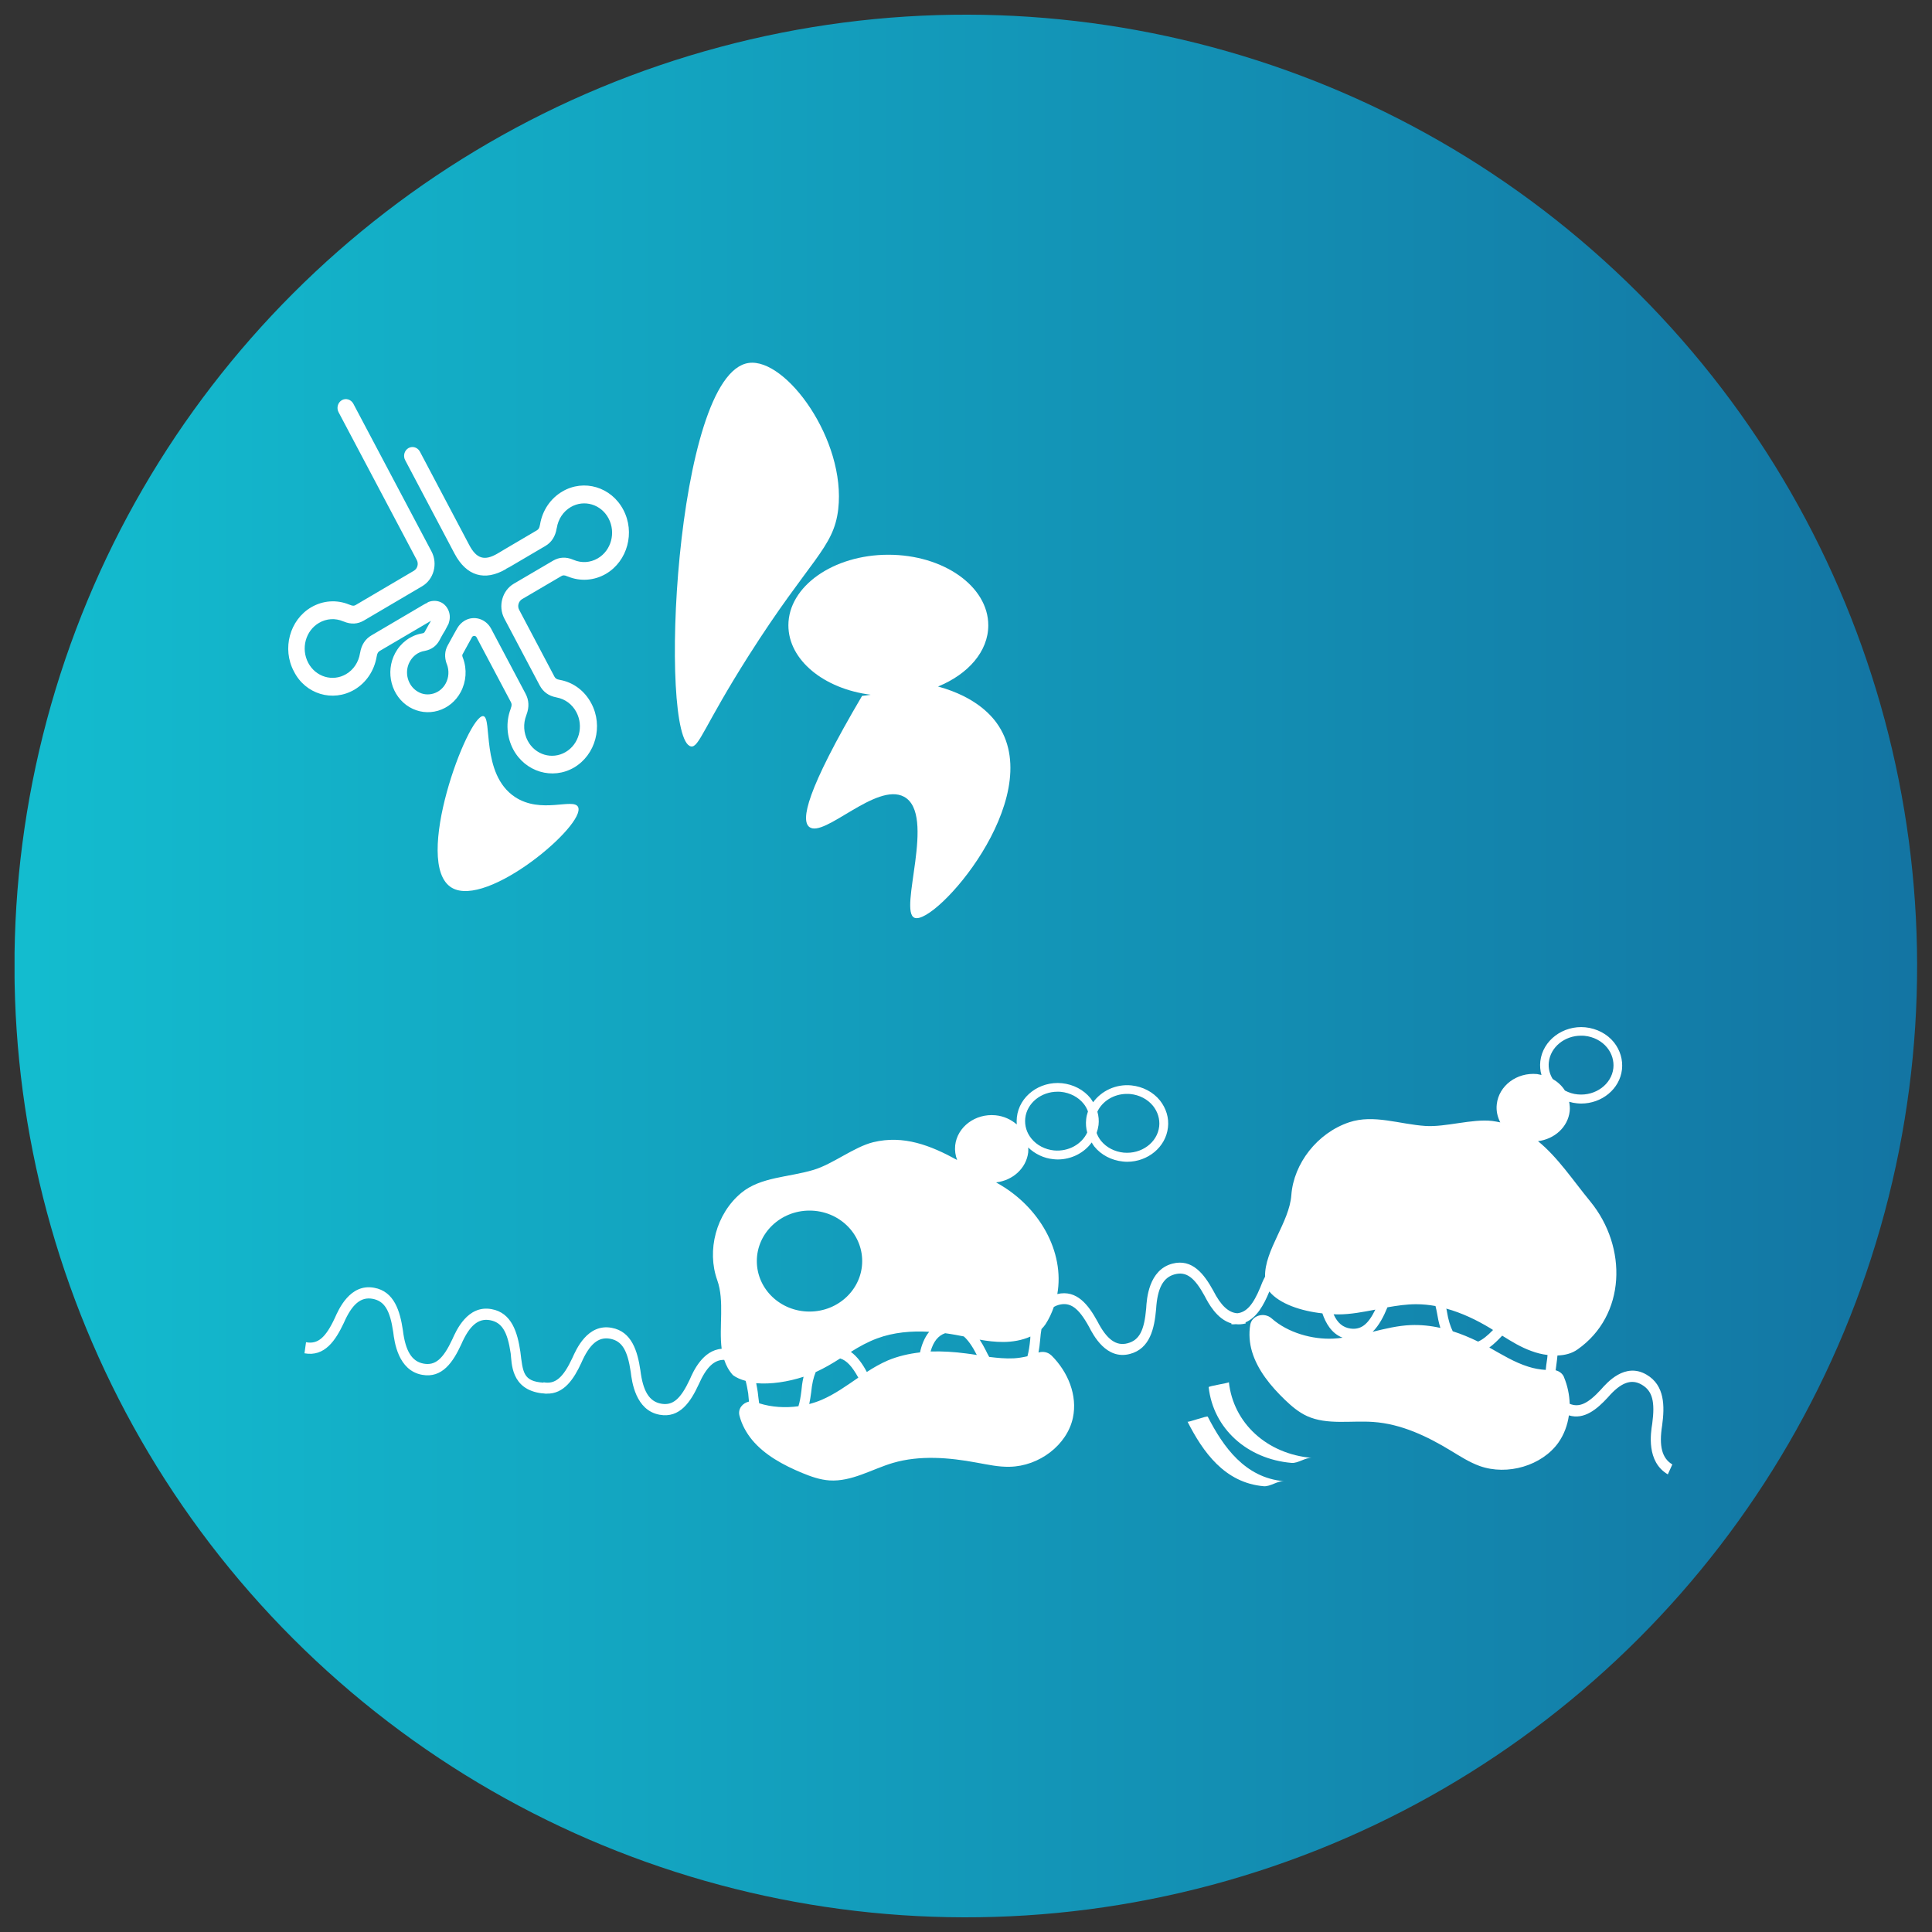
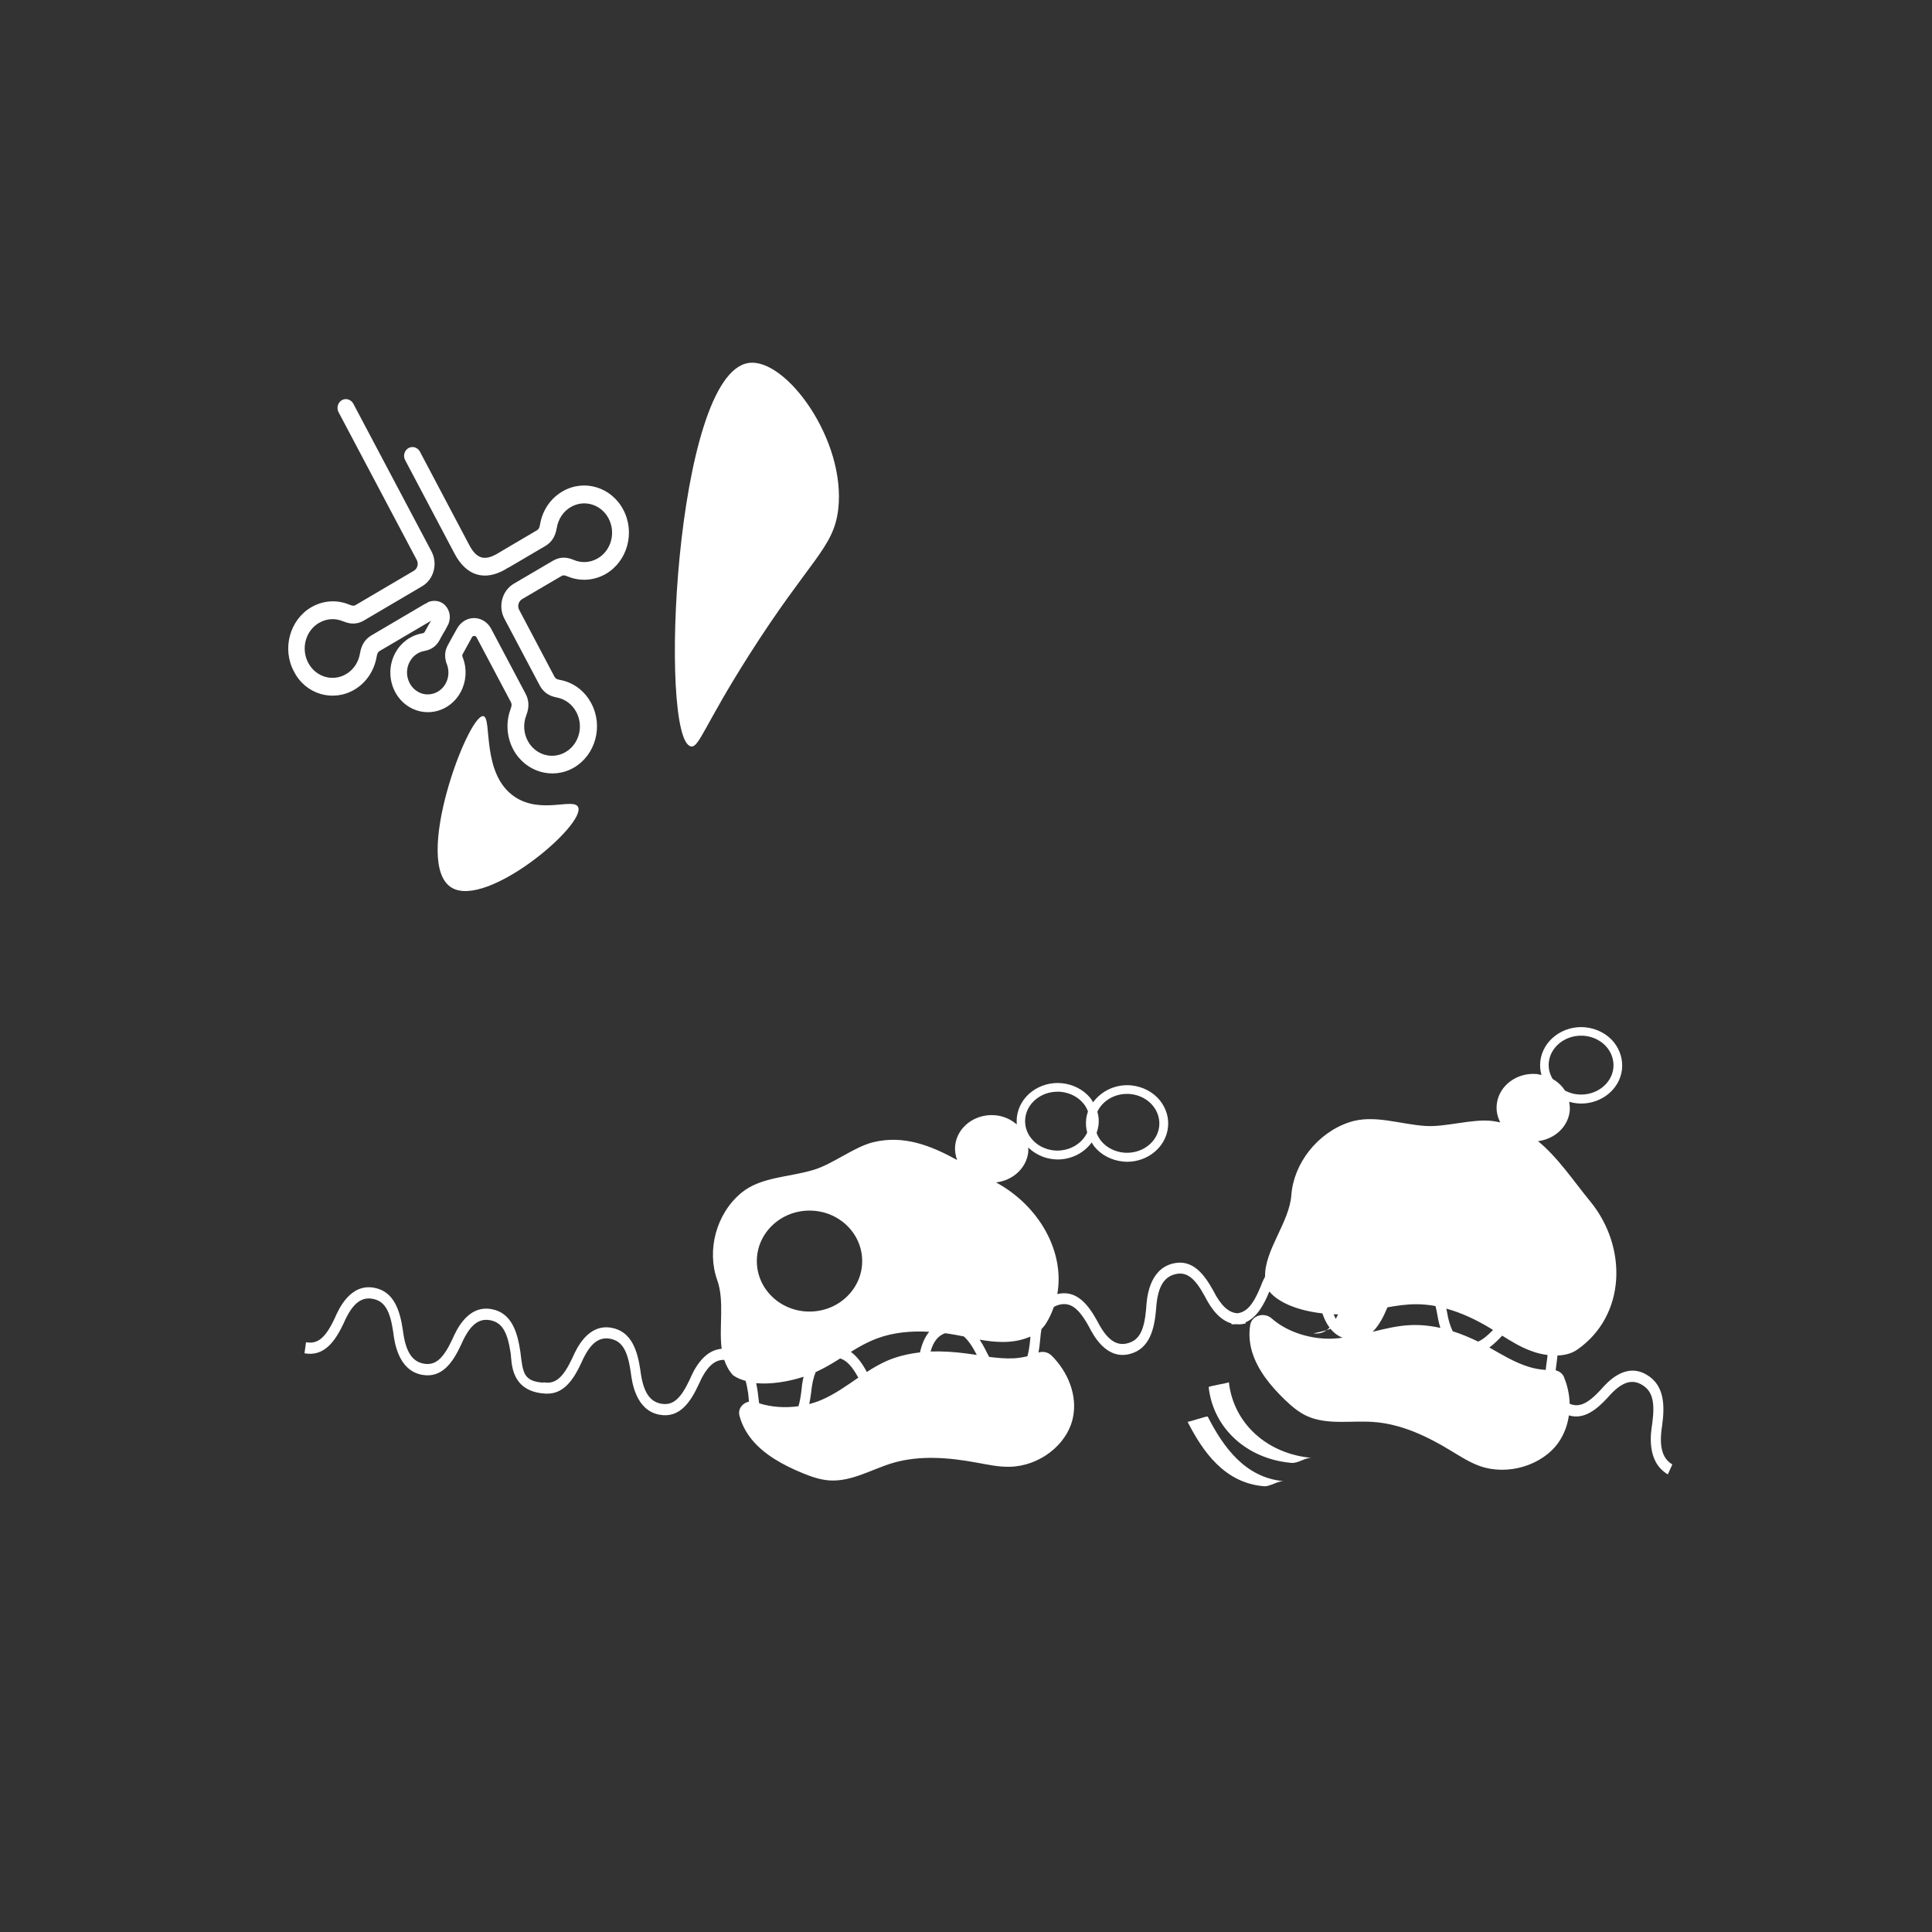
<svg xmlns="http://www.w3.org/2000/svg" xmlns:xlink="http://www.w3.org/1999/xlink" version="1.1" id="Livello_1" x="0px" y="0px" viewBox="0 0 150 150" style="enable-background:new 0 0 150 150;" xml:space="preserve">
  <rect x="0" y="0" width="150" height="150" fill="#333333" stroke="none" />
  <style type="text/css">
	
		.st0{clip-path:url(#SVGID_00000039840221186341354300000010775476495712138376_);fill:url(#SVGID_00000129904298602333011230000006124250448679159181_);}
	.st1{clip-path:url(#SVGID_00000127026532775172566970000001214780175820648873_);fill:#FFFFFF;}
</style>
  <g>
    <defs>
      <ellipse id="SVGID_1_" transform="matrix(0.707 -0.707 0.707 0.707 -31.066 75)" cx="75" cy="75" rx="73.87" ry="73.87" />
    </defs>
    <clipPath id="SVGID_00000039113254338183866770000012931804102913940097_">
      <use xlink:href="#SVGID_1_" style="overflow:visible;" />
    </clipPath>
    <linearGradient id="SVGID_00000162310222211985013610000015240157032767516578_" gradientUnits="userSpaceOnUse" x1="-9.925" y1="95.135" x2="-8.925" y2="95.135" gradientTransform="matrix(147.731 0 0 -147.731 1467.311 14129.455)">
      <stop offset="0" style="stop-color:#13BCCF" />
      <stop offset="1" style="stop-color:#1375A3" />
    </linearGradient>
-     <rect x="1.13" y="1.13" style="clip-path:url(#SVGID_00000039113254338183866770000012931804102913940097_);fill:url(#SVGID_00000162310222211985013610000015240157032767516578_);" width="147.73" height="147.73" />
  </g>
  <g>
    <defs>
      <rect id="SVGID_00000182495889914131643140000010706720414159232149_" x="1.13" y="1.13" width="147.73" height="147.73" />
    </defs>
    <clipPath id="SVGID_00000165192220069542117060000008658774864184670647_">
      <use xlink:href="#SVGID_00000182495889914131643140000010706720414159232149_" style="overflow:visible;" />
    </clipPath>
  </g>
  <g>
    <defs>
      <rect id="SVGID_00000090978532642955374260000015212469575693806478_" x="22.34" y="28.16" width="107.52" height="87.23" />
    </defs>
    <clipPath id="SVGID_00000043441297743516672900000007460279680370877862_">
      <use xlink:href="#SVGID_00000090978532642955374260000015212469575693806478_" style="overflow:visible;" />
    </clipPath>
-     <path style="clip-path:url(#SVGID_00000043441297743516672900000007460279680370877862_);fill:#FFFFFF;" d="M115.63,104.62   c0.36-0.26,0.69-0.59,1-0.92c0.72,0.45,1.45,0.9,2.26,1.19c0.4,0.15,0.82,0.26,1.26,0.31c-0.01,0.16-0.03,0.33-0.06,0.51   c-0.02,0.16-0.06,0.38-0.08,0.65c-0.46-0.03-0.92-0.11-1.35-0.25C117.57,105.77,116.61,105.17,115.63,104.62 M106.57,103.4   c0.5-0.49,0.86-1.19,1.15-1.9c0,0,0,0,0,0c0.74-0.13,1.48-0.24,2.23-0.24c0.51,0,1.01,0.05,1.5,0.14c0.05,0.18,0.09,0.38,0.13,0.6   c0.04,0.24,0.11,0.65,0.25,1.1c-0.75-0.17-1.52-0.25-2.3-0.22C108.53,102.92,107.55,103.16,106.57,103.4 M103.54,102.04   c0.12,0,0.23,0.01,0.35,0.01c0.97,0,1.93-0.19,2.89-0.37c-0.57,1.17-1.12,1.57-1.92,1.47   C104.27,103.07,103.84,102.72,103.54,102.04 M115.7,103.12c0.07,0.04,0.15,0.09,0.22,0.14c-0.44,0.45-0.81,0.75-1.16,0.9   c-0.64-0.31-1.3-0.59-1.97-0.8c-0.19-0.39-0.35-0.89-0.45-1.53c-0.01-0.08-0.03-0.16-0.05-0.23   C113.49,101.93,114.64,102.48,115.7,103.12 M79.99,103.95c-0.05,0.54-0.12,0.98-0.22,1.35c-0.35,0.08-0.7,0.14-1.06,0.16   c-0.64,0.03-1.27-0.03-1.91-0.11c-0.09-0.16-0.18-0.33-0.27-0.52c-0.14-0.28-0.3-0.56-0.47-0.82c0.6,0.11,1.21,0.18,1.82,0.18   c0.72,0,1.48-0.13,2.12-0.42C79.99,103.83,79.99,103.9,79.99,103.95 M75,105.08c-0.91-0.12-1.84-0.18-2.75-0.15   c0.22-0.78,0.59-1.23,1.13-1.42c0.28,0.04,0.55,0.08,0.82,0.13c0.21,0.04,0.42,0.08,0.63,0.12c0.33,0.29,0.66,0.75,1.01,1.44   C75.56,105.16,75.28,105.11,75,105.08 M63.8,108.68c-0.3,0.13-0.63,0.24-0.97,0.33c0.06-0.3,0.11-0.6,0.15-0.91   c0.06-0.65,0.18-1.16,0.35-1.57c0.66-0.3,1.29-0.67,1.9-1.06c0.5,0.15,0.93,0.62,1.41,1.49C65.72,107.59,64.82,108.24,63.8,108.68    M62.39,106.89c-0.11,0.45-0.15,0.86-0.17,1.1c-0.06,0.49-0.13,0.87-0.23,1.19c-1.01,0.14-2.08,0.08-3.05-0.23   c-0.04-0.26-0.07-0.55-0.11-0.88c-0.03-0.23-0.08-0.46-0.12-0.68C59.85,107.49,61.2,107.28,62.39,106.89 M62.85,93.99   c2.26,0,4.09,1.75,4.09,3.92c0,2.16-1.83,3.92-4.09,3.92c-2.26,0-4.09-1.75-4.09-3.92C58.76,95.75,60.59,93.99,62.85,93.99    M68.11,103.91c1.27-0.47,2.65-0.59,4.03-0.51c-0.39,0.48-0.6,1.08-0.71,1.6c-0.86,0.1-1.7,0.29-2.49,0.62   c-0.58,0.25-1.12,0.56-1.64,0.9c-0.33-0.62-0.73-1.19-1.24-1.56C66.71,104.55,67.38,104.18,68.11,103.91 M79.6,86.82   c0.13-1.18,1.23-2.06,2.5-2.06c0.09,0,0.18,0,0.27,0.01c0.7,0.07,1.34,0.4,1.76,0.92c0.15,0.18,0.26,0.39,0.34,0.6   c-0.07,0.2-0.12,0.4-0.14,0.61c-0.04,0.35-0.01,0.7,0.08,1.03c-0.42,0.9-1.44,1.49-2.57,1.39c-0.7-0.07-1.34-0.4-1.76-0.92   C79.71,87.95,79.54,87.39,79.6,86.82 M87.49,84.93c0.09,0,0.18,0,0.27,0.01c0.7,0.07,1.34,0.4,1.76,0.92   c0.37,0.46,0.54,1.03,0.48,1.59c-0.14,1.26-1.38,2.17-2.76,2.04c-0.7-0.07-1.34-0.4-1.76-0.92c-0.15-0.19-0.26-0.39-0.34-0.61   c0.07-0.19,0.12-0.4,0.15-0.61c0.04-0.35,0.01-0.7-0.09-1.04C85.58,85.5,86.47,84.93,87.49,84.93 M120.25,82.47   c0.13-1.18,1.23-2.06,2.5-2.06c0.09,0,0.18,0,0.27,0.01c0.7,0.07,1.34,0.4,1.76,0.92c0.37,0.46,0.54,1.03,0.48,1.59   c-0.14,1.26-1.39,2.17-2.76,2.04c-0.36-0.03-0.69-0.14-1-0.3c-0.23-0.37-0.56-0.67-0.95-0.9C120.31,83.38,120.2,82.93,120.25,82.47    M129.05,110.66c0.2-1.48,0.21-3.1-1.21-3.93c-1.68-0.99-3.08,0.63-3.54,1.15c-1.01,1.1-1.69,1.42-2.43,1.11   c-0.02-0.7-0.17-1.41-0.44-2.06c0,0,0,0,0-0.01c-0.11-0.27-0.36-0.46-0.65-0.53c0.02-0.17,0.04-0.35,0.07-0.54   c0.03-0.2,0.05-0.4,0.07-0.61c0.57-0.02,1.11-0.15,1.56-0.47c3.76-2.64,3.9-7.93,0.99-11.49c-1.34-1.63-2.52-3.43-4.06-4.68   c1.28-0.16,2.32-1.09,2.46-2.32c0.03-0.25,0-0.5-0.04-0.74c0.19,0.06,0.39,0.1,0.6,0.12c0.11,0.01,0.22,0.02,0.33,0.02   c1.61,0,3-1.13,3.17-2.65c0.08-0.75-0.14-1.49-0.62-2.1c-0.53-0.66-1.34-1.08-2.22-1.17c-1.74-0.17-3.32,1.02-3.5,2.64   c-0.04,0.36-0.01,0.72,0.09,1.06c-0.11-0.02-0.22-0.05-0.34-0.07c-1.57-0.15-2.97,0.9-3.13,2.34c-0.06,0.5,0.05,0.98,0.27,1.41   c-0.2-0.04-0.41-0.08-0.63-0.11c-1.54-0.18-3.62,0.49-5.17,0.39c-2.01-0.13-4.02-0.92-5.92-0.29c-2.49,0.83-4.32,3.21-4.5,5.65   c-0.15,2.12-2.09,4.28-2.04,6.34c-0.18,0.33-0.3,0.64-0.37,0.83c-0.56,1.35-1.07,1.93-1.78,2.01c-0.68-0.04-1.28-0.59-1.87-1.75   c-0.7-1.27-1.62-2.51-3.18-2.1c-1.84,0.49-1.99,2.74-2.03,3.47c-0.15,1.74-0.54,2.47-1.44,2.71c-0.89,0.24-1.62-0.29-2.35-1.71   c-0.69-1.25-1.59-2.47-3.11-2.11c0.58-3.26-1.37-6.8-4.69-8.63c-0.02-0.01-0.04-0.02-0.06-0.04c1.29-0.15,2.34-1.09,2.49-2.33   c0.01-0.13,0.01-0.25,0-0.38c0.52,0.5,1.21,0.84,1.96,0.91c0.11,0.01,0.22,0.02,0.33,0.02c1.08,0,2.06-0.52,2.64-1.32   c0.06,0.1,0.12,0.21,0.2,0.31c0.53,0.66,1.34,1.08,2.22,1.17c0.11,0.01,0.22,0.02,0.33,0.02c1.61,0,3-1.14,3.17-2.66   c0.09-0.75-0.14-1.49-0.62-2.1c-0.53-0.66-1.34-1.08-2.22-1.17c-1.21-0.12-2.33,0.43-2.97,1.31c-0.06-0.11-0.13-0.21-0.2-0.31   c-0.53-0.66-1.34-1.08-2.22-1.17c-1.74-0.17-3.32,1.01-3.5,2.64c-0.02,0.19-0.02,0.37-0.01,0.56c-0.44-0.38-1.01-0.65-1.65-0.71   c-1.57-0.15-2.97,0.9-3.13,2.34c-0.04,0.4,0.02,0.78,0.15,1.13c-2.06-1.13-4.15-1.95-6.51-1.38c-1.5,0.37-3.15,1.71-4.64,2.15   c-1.92,0.58-4.1,0.54-5.6,1.78c-1.97,1.63-2.7,4.48-1.87,6.79c0.57,1.6,0.12,3.61,0.34,5.32c-1.48,0.11-2.22,1.79-2.47,2.37   c-0.72,1.54-1.33,2.06-2.24,1.89c-0.91-0.17-1.4-0.96-1.6-2.59c-0.22-1.47-0.66-3.02-2.24-3.3c-1.87-0.34-2.75,1.69-3.04,2.34   c-0.72,1.54-1.33,2.06-2.24,1.89l0,0.03c-1.6-0.1-1.6-0.81-1.8-2.41c-0.22-1.47-0.66-3.02-2.24-3.3c-1.87-0.34-2.75,1.69-3.04,2.34   c-0.72,1.54-1.33,2.06-2.24,1.89c-0.9-0.17-1.4-0.96-1.6-2.59c-0.22-1.47-0.66-3.02-2.24-3.3c-1.87-0.34-2.75,1.69-3.04,2.34   c-0.72,1.55-1.33,2.06-2.24,1.89l-0.12,0.86c1.58,0.29,2.42-1.02,3.05-2.35c0.64-1.47,1.33-2.05,2.24-1.88   c0.91,0.17,1.35,0.87,1.6,2.58c0.09,0.74,0.37,2.98,2.24,3.32c1.58,0.29,2.42-1.02,3.04-2.36c0.64-1.47,1.33-2.05,2.24-1.88   c0.91,0.17,1.35,0.87,1.6,2.58c0.09,0.7-0.02,2.81,2.44,3.1l0,0c0.02,0,0.04,0,0.06,0c0.09,0.01,0.18,0.02,0.28,0.03l0-0.01   c1.36,0.05,2.13-1.15,2.7-2.38c0.64-1.47,1.33-2.05,2.24-1.88c0.91,0.17,1.35,0.87,1.6,2.58c0.09,0.74,0.37,2.98,2.24,3.32   c1.58,0.29,2.42-1.02,3.04-2.36c0.58-1.32,1.2-1.92,1.98-1.9c0.14,0.43,0.36,0.84,0.68,1.19c0.27,0.2,0.61,0.34,0.98,0.44   c0.08,0.28,0.14,0.6,0.2,0.97c0.02,0.16,0.03,0.38,0.06,0.64c-0.5,0.11-0.87,0.56-0.74,1.08c0.17,0.68,0.52,1.33,0.98,1.89   c0.98,1.18,2.42,1.96,3.89,2.57c0.68,0.28,1.38,0.53,2.12,0.58c1.73,0.11,3.28-0.87,4.93-1.36c2.09-0.61,4.36-0.42,6.51-0.02   c0.84,0.15,1.68,0.34,2.54,0.32c2.31-0.04,4.47-1.7,4.92-3.8c0.37-1.73-0.37-3.56-1.67-4.85c0,0,0,0-0.01,0   c-0.25-0.25-0.64-0.33-0.99-0.22c0.06-0.33,0.1-0.66,0.13-1c0.02-0.31,0.06-0.57,0.1-0.82c0.11-0.11,0.22-0.24,0.31-0.37   c0.28-0.43,0.49-0.89,0.65-1.35c0.12-0.07,0.24-0.12,0.38-0.16c0.9-0.24,1.54,0.23,2.35,1.7c0.33,0.64,1.34,2.6,3.18,2.11   c1.56-0.41,1.9-1.99,2.03-3.48c0.1-1.63,0.55-2.46,1.44-2.7c0.9-0.24,1.54,0.23,2.34,1.7c0.26,0.5,0.92,1.78,2.07,2.11l-0.01,0.06   c0.12,0.02,0.24,0.01,0.35,0c0.24,0.03,0.49,0.01,0.77-0.06l-0.02-0.08c0.89-0.38,1.43-1.37,1.84-2.37c0-0.01,0.01-0.02,0.01-0.03   c0.79,0.96,2.46,1.52,4.12,1.7c0.25,0.74,0.7,1.56,1.57,1.89c-0.24,0.03-0.48,0.06-0.72,0.07c-1.62,0.08-3.53-0.45-4.79-1.57   c-0.58-0.51-1.54-0.23-1.66,0.5c-0.12,0.69-0.06,1.42,0.14,2.09c0.43,1.43,1.44,2.66,2.55,3.73c0.51,0.49,1.07,0.97,1.73,1.27   c1.55,0.7,3.4,0.33,5.12,0.45c2.19,0.15,4.21,1.12,6.05,2.24c0.71,0.43,1.42,0.89,2.22,1.18c2.16,0.77,4.84-0.03,6.11-1.81   c0.45-0.64,0.71-1.36,0.82-2.12c1.19,0.36,2.18-0.48,3.02-1.39c1.01-1.17,1.83-1.47,2.64-0.99c0.82,0.48,1.04,1.3,0.81,3.02   c-0.12,0.73-0.47,2.96,1.21,3.94l0.35-0.77C129.04,113.22,128.79,112.29,129.05,110.66" />
+     <path style="clip-path:url(#SVGID_00000043441297743516672900000007460279680370877862_);fill:#FFFFFF;" d="M115.63,104.62   c0.36-0.26,0.69-0.59,1-0.92c0.72,0.45,1.45,0.9,2.26,1.19c0.4,0.15,0.82,0.26,1.26,0.31c-0.01,0.16-0.03,0.33-0.06,0.51   c-0.02,0.16-0.06,0.38-0.08,0.65c-0.46-0.03-0.92-0.11-1.35-0.25C117.57,105.77,116.61,105.17,115.63,104.62 M106.57,103.4   c0.5-0.49,0.86-1.19,1.15-1.9c0,0,0,0,0,0c0.74-0.13,1.48-0.24,2.23-0.24c0.51,0,1.01,0.05,1.5,0.14c0.05,0.18,0.09,0.38,0.13,0.6   c0.04,0.24,0.11,0.65,0.25,1.1c-0.75-0.17-1.52-0.25-2.3-0.22C108.53,102.92,107.55,103.16,106.57,103.4 M103.54,102.04   c0.12,0,0.23,0.01,0.35,0.01c-0.57,1.17-1.12,1.57-1.92,1.47   C104.27,103.07,103.84,102.72,103.54,102.04 M115.7,103.12c0.07,0.04,0.15,0.09,0.22,0.14c-0.44,0.45-0.81,0.75-1.16,0.9   c-0.64-0.31-1.3-0.59-1.97-0.8c-0.19-0.39-0.35-0.89-0.45-1.53c-0.01-0.08-0.03-0.16-0.05-0.23   C113.49,101.93,114.64,102.48,115.7,103.12 M79.99,103.95c-0.05,0.54-0.12,0.98-0.22,1.35c-0.35,0.08-0.7,0.14-1.06,0.16   c-0.64,0.03-1.27-0.03-1.91-0.11c-0.09-0.16-0.18-0.33-0.27-0.52c-0.14-0.28-0.3-0.56-0.47-0.82c0.6,0.11,1.21,0.18,1.82,0.18   c0.72,0,1.48-0.13,2.12-0.42C79.99,103.83,79.99,103.9,79.99,103.95 M75,105.08c-0.91-0.12-1.84-0.18-2.75-0.15   c0.22-0.78,0.59-1.23,1.13-1.42c0.28,0.04,0.55,0.08,0.82,0.13c0.21,0.04,0.42,0.08,0.63,0.12c0.33,0.29,0.66,0.75,1.01,1.44   C75.56,105.16,75.28,105.11,75,105.08 M63.8,108.68c-0.3,0.13-0.63,0.24-0.97,0.33c0.06-0.3,0.11-0.6,0.15-0.91   c0.06-0.65,0.18-1.16,0.35-1.57c0.66-0.3,1.29-0.67,1.9-1.06c0.5,0.15,0.93,0.62,1.41,1.49C65.72,107.59,64.82,108.24,63.8,108.68    M62.39,106.89c-0.11,0.45-0.15,0.86-0.17,1.1c-0.06,0.49-0.13,0.87-0.23,1.19c-1.01,0.14-2.08,0.08-3.05-0.23   c-0.04-0.26-0.07-0.55-0.11-0.88c-0.03-0.23-0.08-0.46-0.12-0.68C59.85,107.49,61.2,107.28,62.39,106.89 M62.85,93.99   c2.26,0,4.09,1.75,4.09,3.92c0,2.16-1.83,3.92-4.09,3.92c-2.26,0-4.09-1.75-4.09-3.92C58.76,95.75,60.59,93.99,62.85,93.99    M68.11,103.91c1.27-0.47,2.65-0.59,4.03-0.51c-0.39,0.48-0.6,1.08-0.71,1.6c-0.86,0.1-1.7,0.29-2.49,0.62   c-0.58,0.25-1.12,0.56-1.64,0.9c-0.33-0.62-0.73-1.19-1.24-1.56C66.71,104.55,67.38,104.18,68.11,103.91 M79.6,86.82   c0.13-1.18,1.23-2.06,2.5-2.06c0.09,0,0.18,0,0.27,0.01c0.7,0.07,1.34,0.4,1.76,0.92c0.15,0.18,0.26,0.39,0.34,0.6   c-0.07,0.2-0.12,0.4-0.14,0.61c-0.04,0.35-0.01,0.7,0.08,1.03c-0.42,0.9-1.44,1.49-2.57,1.39c-0.7-0.07-1.34-0.4-1.76-0.92   C79.71,87.95,79.54,87.39,79.6,86.82 M87.49,84.93c0.09,0,0.18,0,0.27,0.01c0.7,0.07,1.34,0.4,1.76,0.92   c0.37,0.46,0.54,1.03,0.48,1.59c-0.14,1.26-1.38,2.17-2.76,2.04c-0.7-0.07-1.34-0.4-1.76-0.92c-0.15-0.19-0.26-0.39-0.34-0.61   c0.07-0.19,0.12-0.4,0.15-0.61c0.04-0.35,0.01-0.7-0.09-1.04C85.58,85.5,86.47,84.93,87.49,84.93 M120.25,82.47   c0.13-1.18,1.23-2.06,2.5-2.06c0.09,0,0.18,0,0.27,0.01c0.7,0.07,1.34,0.4,1.76,0.92c0.37,0.46,0.54,1.03,0.48,1.59   c-0.14,1.26-1.39,2.17-2.76,2.04c-0.36-0.03-0.69-0.14-1-0.3c-0.23-0.37-0.56-0.67-0.95-0.9C120.31,83.38,120.2,82.93,120.25,82.47    M129.05,110.66c0.2-1.48,0.21-3.1-1.21-3.93c-1.68-0.99-3.08,0.63-3.54,1.15c-1.01,1.1-1.69,1.42-2.43,1.11   c-0.02-0.7-0.17-1.41-0.44-2.06c0,0,0,0,0-0.01c-0.11-0.27-0.36-0.46-0.65-0.53c0.02-0.17,0.04-0.35,0.07-0.54   c0.03-0.2,0.05-0.4,0.07-0.61c0.57-0.02,1.11-0.15,1.56-0.47c3.76-2.64,3.9-7.93,0.99-11.49c-1.34-1.63-2.52-3.43-4.06-4.68   c1.28-0.16,2.32-1.09,2.46-2.32c0.03-0.25,0-0.5-0.04-0.74c0.19,0.06,0.39,0.1,0.6,0.12c0.11,0.01,0.22,0.02,0.33,0.02   c1.61,0,3-1.13,3.17-2.65c0.08-0.75-0.14-1.49-0.62-2.1c-0.53-0.66-1.34-1.08-2.22-1.17c-1.74-0.17-3.32,1.02-3.5,2.64   c-0.04,0.36-0.01,0.72,0.09,1.06c-0.11-0.02-0.22-0.05-0.34-0.07c-1.57-0.15-2.97,0.9-3.13,2.34c-0.06,0.5,0.05,0.98,0.27,1.41   c-0.2-0.04-0.41-0.08-0.63-0.11c-1.54-0.18-3.62,0.49-5.17,0.39c-2.01-0.13-4.02-0.92-5.92-0.29c-2.49,0.83-4.32,3.21-4.5,5.65   c-0.15,2.12-2.09,4.28-2.04,6.34c-0.18,0.33-0.3,0.64-0.37,0.83c-0.56,1.35-1.07,1.93-1.78,2.01c-0.68-0.04-1.28-0.59-1.87-1.75   c-0.7-1.27-1.62-2.51-3.18-2.1c-1.84,0.49-1.99,2.74-2.03,3.47c-0.15,1.74-0.54,2.47-1.44,2.71c-0.89,0.24-1.62-0.29-2.35-1.71   c-0.69-1.25-1.59-2.47-3.11-2.11c0.58-3.26-1.37-6.8-4.69-8.63c-0.02-0.01-0.04-0.02-0.06-0.04c1.29-0.15,2.34-1.09,2.49-2.33   c0.01-0.13,0.01-0.25,0-0.38c0.52,0.5,1.21,0.84,1.96,0.91c0.11,0.01,0.22,0.02,0.33,0.02c1.08,0,2.06-0.52,2.64-1.32   c0.06,0.1,0.12,0.21,0.2,0.31c0.53,0.66,1.34,1.08,2.22,1.17c0.11,0.01,0.22,0.02,0.33,0.02c1.61,0,3-1.14,3.17-2.66   c0.09-0.75-0.14-1.49-0.62-2.1c-0.53-0.66-1.34-1.08-2.22-1.17c-1.21-0.12-2.33,0.43-2.97,1.31c-0.06-0.11-0.13-0.21-0.2-0.31   c-0.53-0.66-1.34-1.08-2.22-1.17c-1.74-0.17-3.32,1.01-3.5,2.64c-0.02,0.19-0.02,0.37-0.01,0.56c-0.44-0.38-1.01-0.65-1.65-0.71   c-1.57-0.15-2.97,0.9-3.13,2.34c-0.04,0.4,0.02,0.78,0.15,1.13c-2.06-1.13-4.15-1.95-6.51-1.38c-1.5,0.37-3.15,1.71-4.64,2.15   c-1.92,0.58-4.1,0.54-5.6,1.78c-1.97,1.63-2.7,4.48-1.87,6.79c0.57,1.6,0.12,3.61,0.34,5.32c-1.48,0.11-2.22,1.79-2.47,2.37   c-0.72,1.54-1.33,2.06-2.24,1.89c-0.91-0.17-1.4-0.96-1.6-2.59c-0.22-1.47-0.66-3.02-2.24-3.3c-1.87-0.34-2.75,1.69-3.04,2.34   c-0.72,1.54-1.33,2.06-2.24,1.89l0,0.03c-1.6-0.1-1.6-0.81-1.8-2.41c-0.22-1.47-0.66-3.02-2.24-3.3c-1.87-0.34-2.75,1.69-3.04,2.34   c-0.72,1.54-1.33,2.06-2.24,1.89c-0.9-0.17-1.4-0.96-1.6-2.59c-0.22-1.47-0.66-3.02-2.24-3.3c-1.87-0.34-2.75,1.69-3.04,2.34   c-0.72,1.55-1.33,2.06-2.24,1.89l-0.12,0.86c1.58,0.29,2.42-1.02,3.05-2.35c0.64-1.47,1.33-2.05,2.24-1.88   c0.91,0.17,1.35,0.87,1.6,2.58c0.09,0.74,0.37,2.98,2.24,3.32c1.58,0.29,2.42-1.02,3.04-2.36c0.64-1.47,1.33-2.05,2.24-1.88   c0.91,0.17,1.35,0.87,1.6,2.58c0.09,0.7-0.02,2.81,2.44,3.1l0,0c0.02,0,0.04,0,0.06,0c0.09,0.01,0.18,0.02,0.28,0.03l0-0.01   c1.36,0.05,2.13-1.15,2.7-2.38c0.64-1.47,1.33-2.05,2.24-1.88c0.91,0.17,1.35,0.87,1.6,2.58c0.09,0.74,0.37,2.98,2.24,3.32   c1.58,0.29,2.42-1.02,3.04-2.36c0.58-1.32,1.2-1.92,1.98-1.9c0.14,0.43,0.36,0.84,0.68,1.19c0.27,0.2,0.61,0.34,0.98,0.44   c0.08,0.28,0.14,0.6,0.2,0.97c0.02,0.16,0.03,0.38,0.06,0.64c-0.5,0.11-0.87,0.56-0.74,1.08c0.17,0.68,0.52,1.33,0.98,1.89   c0.98,1.18,2.42,1.96,3.89,2.57c0.68,0.28,1.38,0.53,2.12,0.58c1.73,0.11,3.28-0.87,4.93-1.36c2.09-0.61,4.36-0.42,6.51-0.02   c0.84,0.15,1.68,0.34,2.54,0.32c2.31-0.04,4.47-1.7,4.92-3.8c0.37-1.73-0.37-3.56-1.67-4.85c0,0,0,0-0.01,0   c-0.25-0.25-0.64-0.33-0.99-0.22c0.06-0.33,0.1-0.66,0.13-1c0.02-0.31,0.06-0.57,0.1-0.82c0.11-0.11,0.22-0.24,0.31-0.37   c0.28-0.43,0.49-0.89,0.65-1.35c0.12-0.07,0.24-0.12,0.38-0.16c0.9-0.24,1.54,0.23,2.35,1.7c0.33,0.64,1.34,2.6,3.18,2.11   c1.56-0.41,1.9-1.99,2.03-3.48c0.1-1.63,0.55-2.46,1.44-2.7c0.9-0.24,1.54,0.23,2.34,1.7c0.26,0.5,0.92,1.78,2.07,2.11l-0.01,0.06   c0.12,0.02,0.24,0.01,0.35,0c0.24,0.03,0.49,0.01,0.77-0.06l-0.02-0.08c0.89-0.38,1.43-1.37,1.84-2.37c0-0.01,0.01-0.02,0.01-0.03   c0.79,0.96,2.46,1.52,4.12,1.7c0.25,0.74,0.7,1.56,1.57,1.89c-0.24,0.03-0.48,0.06-0.72,0.07c-1.62,0.08-3.53-0.45-4.79-1.57   c-0.58-0.51-1.54-0.23-1.66,0.5c-0.12,0.69-0.06,1.42,0.14,2.09c0.43,1.43,1.44,2.66,2.55,3.73c0.51,0.49,1.07,0.97,1.73,1.27   c1.55,0.7,3.4,0.33,5.12,0.45c2.19,0.15,4.21,1.12,6.05,2.24c0.71,0.43,1.42,0.89,2.22,1.18c2.16,0.77,4.84-0.03,6.11-1.81   c0.45-0.64,0.71-1.36,0.82-2.12c1.19,0.36,2.18-0.48,3.02-1.39c1.01-1.17,1.83-1.47,2.64-0.99c0.82,0.48,1.04,1.3,0.81,3.02   c-0.12,0.73-0.47,2.96,1.21,3.94l0.35-0.77C129.04,113.22,128.79,112.29,129.05,110.66" />
    <path style="clip-path:url(#SVGID_00000043441297743516672900000007460279680370877862_);fill:#FFFFFF;" d="M95.41,107.31   c0.01,0.07-1.58,0.3-1.57,0.39c0.36,3.2,2.97,5.58,6.44,5.88c0.51,0.04,1.07-0.43,1.57-0.39C98.37,112.89,95.76,110.5,95.41,107.31   " />
    <path style="clip-path:url(#SVGID_00000043441297743516672900000007460279680370877862_);fill:#FFFFFF;" d="M93.77,109.99   c-0.05-0.09-1.53,0.46-1.57,0.39c1.19,2.33,2.87,4.75,5.92,5.01c0.51,0.04,1.07-0.43,1.57-0.39   C96.65,114.74,94.96,112.31,93.77,109.99" />
    <path style="clip-path:url(#SVGID_00000043441297743516672900000007460279680370877862_);fill:#FFFFFF;" d="M27.51,53.55   c0.92-0.54,1.54-1.47,1.73-2.55l0.01-0.05c0.04-0.25,0.12-0.34,0.23-0.41c2.17-1.27,3.43-2.02,3.98-2.34l-0.01,0.02   c-0.05,0.08-0.24,0.4-0.47,0.83c-0.03,0.05-0.05,0.1-0.22,0.13l-0.06,0.01c-0.86,0.17-1.59,0.72-2.02,1.52   c-0.79,1.48-0.29,3.36,1.11,4.19c0.68,0.4,1.47,0.5,2.22,0.28c0.75-0.22,1.38-0.74,1.76-1.45c0.43-0.81,0.5-1.76,0.18-2.63   l-0.02-0.05c-0.06-0.16-0.04-0.21-0.01-0.26c0.26-0.49,0.71-1.28,0.71-1.29l0.02-0.04c0.08-0.12,0.28-0.12,0.35,0.02l2.67,5.04   c0.06,0.12,0.08,0.24-0.01,0.47l-0.02,0.07c-0.38,1.02-0.3,2.15,0.2,3.11c0.93,1.76,3.05,2.4,4.73,1.42   c1.67-0.98,2.28-3.22,1.34-4.98c-0.51-0.97-1.39-1.63-2.42-1.82l-0.05-0.01c-0.24-0.04-0.32-0.12-0.39-0.24l-2.74-5.19   c-0.16-0.29-0.05-0.66,0.22-0.83l3.05-1.79c0.11-0.07,0.23-0.09,0.45,0.01l0.06,0.02c0.97,0.4,2.05,0.32,2.96-0.21   c1.67-0.98,2.28-3.22,1.34-4.98c-0.93-1.76-3.05-2.4-4.73-1.41c-0.92,0.54-1.55,1.47-1.73,2.56l-0.01,0.04   c-0.04,0.25-0.12,0.34-0.23,0.41c-1.3,0.77-2.05,1.2-2.48,1.46l-0.57,0.34c-1.02,0.6-1.64,0.42-2.21-0.66l-3.83-7.25   c-0.18-0.33-0.57-0.45-0.89-0.27c-0.32,0.19-0.43,0.61-0.25,0.94l3.83,7.25c0.92,1.74,2.34,2.17,4,1.2l-0.01-0.01   c0.13-0.06,0.26-0.14,0.39-0.21l2.67-1.57c0.48-0.28,0.78-0.74,0.88-1.37l0.01-0.03c0.11-0.69,0.5-1.28,1.08-1.62   c1.04-0.61,2.36-0.22,2.94,0.88c0.58,1.1,0.21,2.49-0.84,3.1c-0.58,0.34-1.26,0.38-1.87,0.12l-0.05-0.02   c-0.55-0.23-1.07-0.2-1.55,0.08l-3.05,1.79c-0.9,0.53-1.23,1.74-0.74,2.69l2.75,5.2c0.27,0.51,0.7,0.82,1.28,0.93l0.04,0.01   c0.65,0.12,1.21,0.53,1.53,1.14c0.58,1.1,0.21,2.49-0.84,3.1c-1.04,0.61-2.36,0.22-2.94-0.88c-0.32-0.61-0.36-1.32-0.11-1.97   l0.02-0.06c0.22-0.58,0.19-1.13-0.08-1.63l-2.67-5.04c-0.41-0.77-1.33-1.05-2.06-0.62c-0.23,0.14-0.42,0.33-0.56,0.57l-0.03,0.05   c-0.06,0.11-0.47,0.83-0.72,1.3c-0.24,0.44-0.26,0.92-0.08,1.43l0.02,0.04c0.18,0.48,0.15,1.02-0.09,1.47   c-0.21,0.4-0.56,0.68-0.97,0.8c-0.41,0.12-0.85,0.07-1.22-0.16c-0.77-0.46-1.05-1.5-0.61-2.31c0.24-0.45,0.66-0.76,1.14-0.84   L33,50.53c0.5-0.1,0.87-0.37,1.11-0.8c0.24-0.46,0.44-0.78,0.45-0.79l0.02-0.04l0.25-0.48l0.02-0.08c0.12-0.35,0.09-0.73-0.08-1.05   c-0.35-0.66-1.06-0.76-1.58-0.52l0.01,0.02c-0.12,0.05-0.23,0.11-0.3,0.15l-4.06,2.39c-0.48,0.28-0.78,0.74-0.88,1.35l-0.01,0.04   c-0.11,0.69-0.5,1.28-1.08,1.62c-1.04,0.61-2.36,0.22-2.94-0.88c-0.58-1.1-0.21-2.49,0.84-3.1c0.58-0.34,1.26-0.38,1.87-0.12   l0.06,0.02c0.55,0.23,1.07,0.2,1.55-0.08l4.52-2.66c0.91-0.53,1.24-1.75,0.73-2.71l-6.07-11.47c-0.18-0.33-0.58-0.45-0.89-0.27   c-0.32,0.19-0.43,0.61-0.25,0.94l6.07,11.47c0.15,0.29,0.06,0.66-0.22,0.83l-4.52,2.66c-0.11,0.07-0.23,0.09-0.45-0.01l-0.06-0.02   c-0.97-0.4-2.04-0.32-2.95,0.21c-1.67,0.98-2.28,3.22-1.34,4.98C23.71,53.9,25.83,54.53,27.51,53.55" />
    <path style="clip-path:url(#SVGID_00000043441297743516672900000007460279680370877862_);fill:#FFFFFF;" d="M53.64,57.95   c0.63,0.13,1.01-1.57,4.49-7.05c4.77-7.51,6.59-8.32,6.95-11.36c0.62-5.37-4.06-11.77-6.95-11.36   C52.36,28.99,51.11,57.42,53.64,57.95" />
    <path style="clip-path:url(#SVGID_00000043441297743516672900000007460279680370877862_);fill:#FFFFFF;" d="M39.97,61.87   c-2.65-1.77-1.73-6.18-2.45-6.27c-1.19-0.14-5.55,11.47-2.45,13.32c2.74,1.64,10.47-4.91,9.81-6.27   C44.51,61.93,42.01,63.23,39.97,61.87" />
-     <path style="clip-path:url(#SVGID_00000043441297743516672900000007460279680370877862_);fill:#FFFFFF;" d="M61.21,48.55   c0,2.7,2.76,4.93,6.39,5.39l-0.67,0.09c-4.37,7.42-4.76,9.67-4.09,10.18c1.15,0.87,5.21-3.51,7.35-2.35   c2.53,1.37-0.48,8.91,0.82,9.4c1.59,0.6,10.2-9.17,6.54-14.88c-0.44-0.69-1.66-2.24-4.72-3.08c2.33-0.95,3.9-2.72,3.9-4.75   c0-3.03-3.48-5.48-7.76-5.48C64.69,43.07,61.21,45.53,61.21,48.55" />
  </g>
</svg>